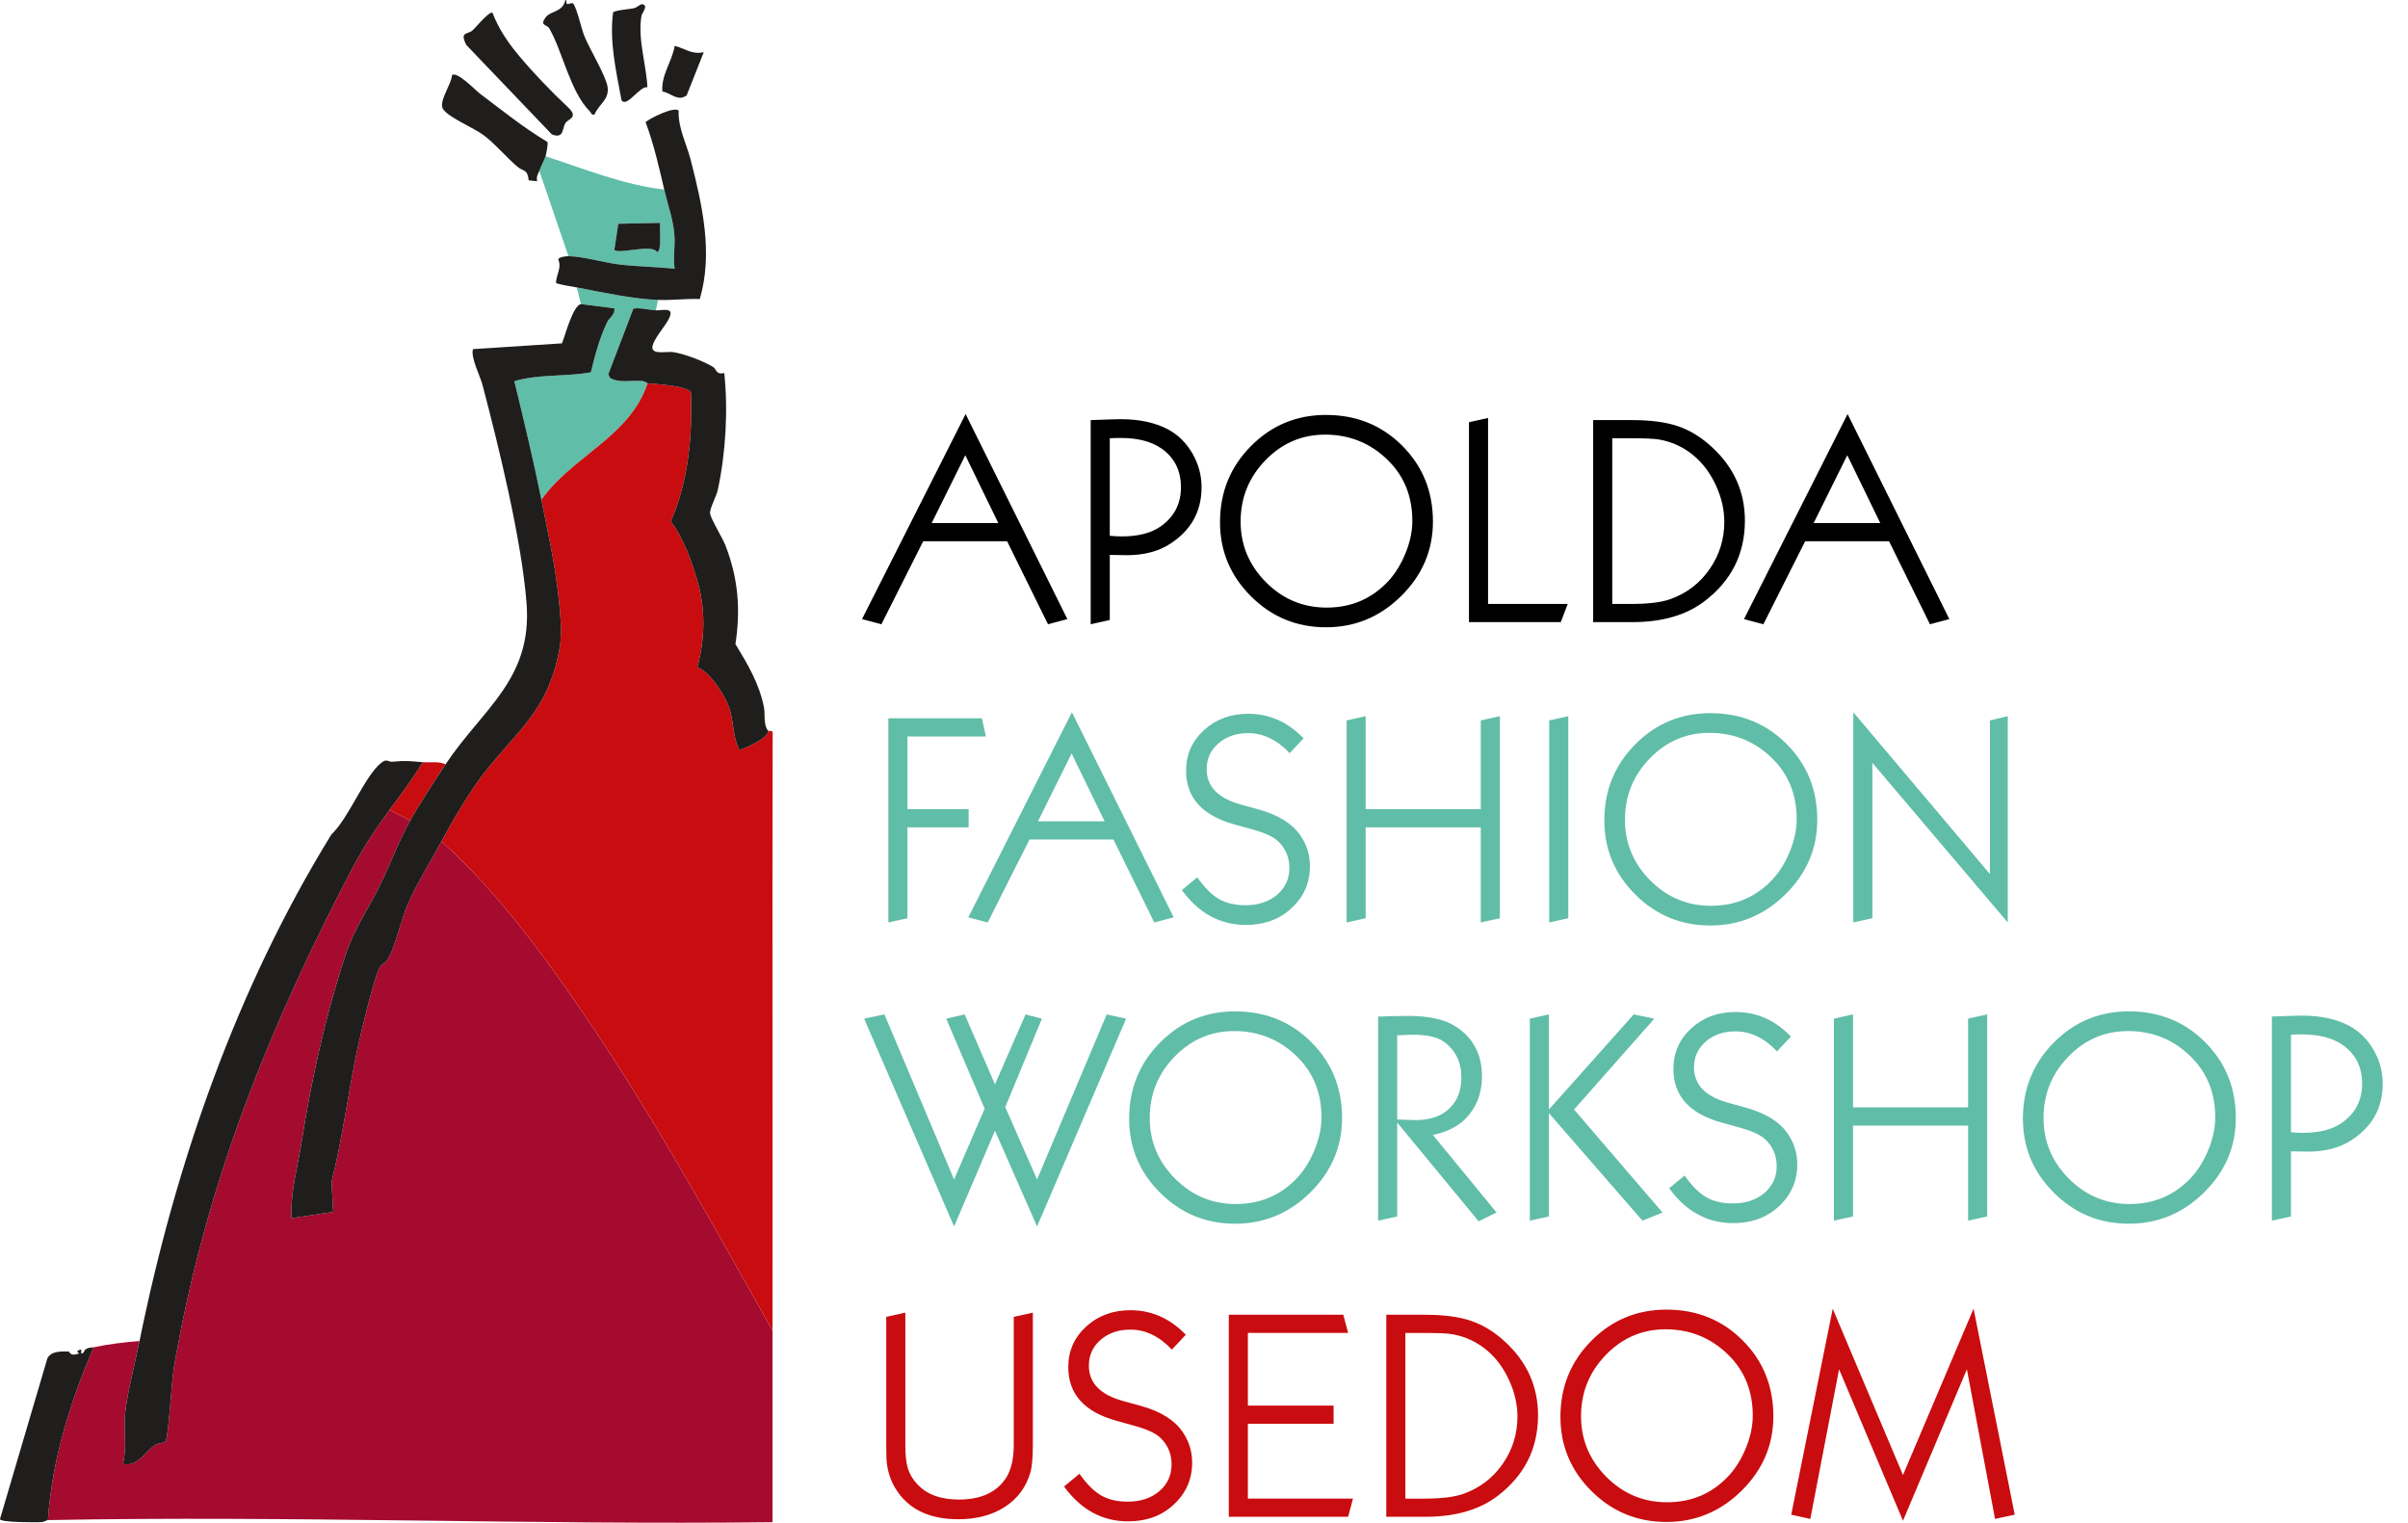
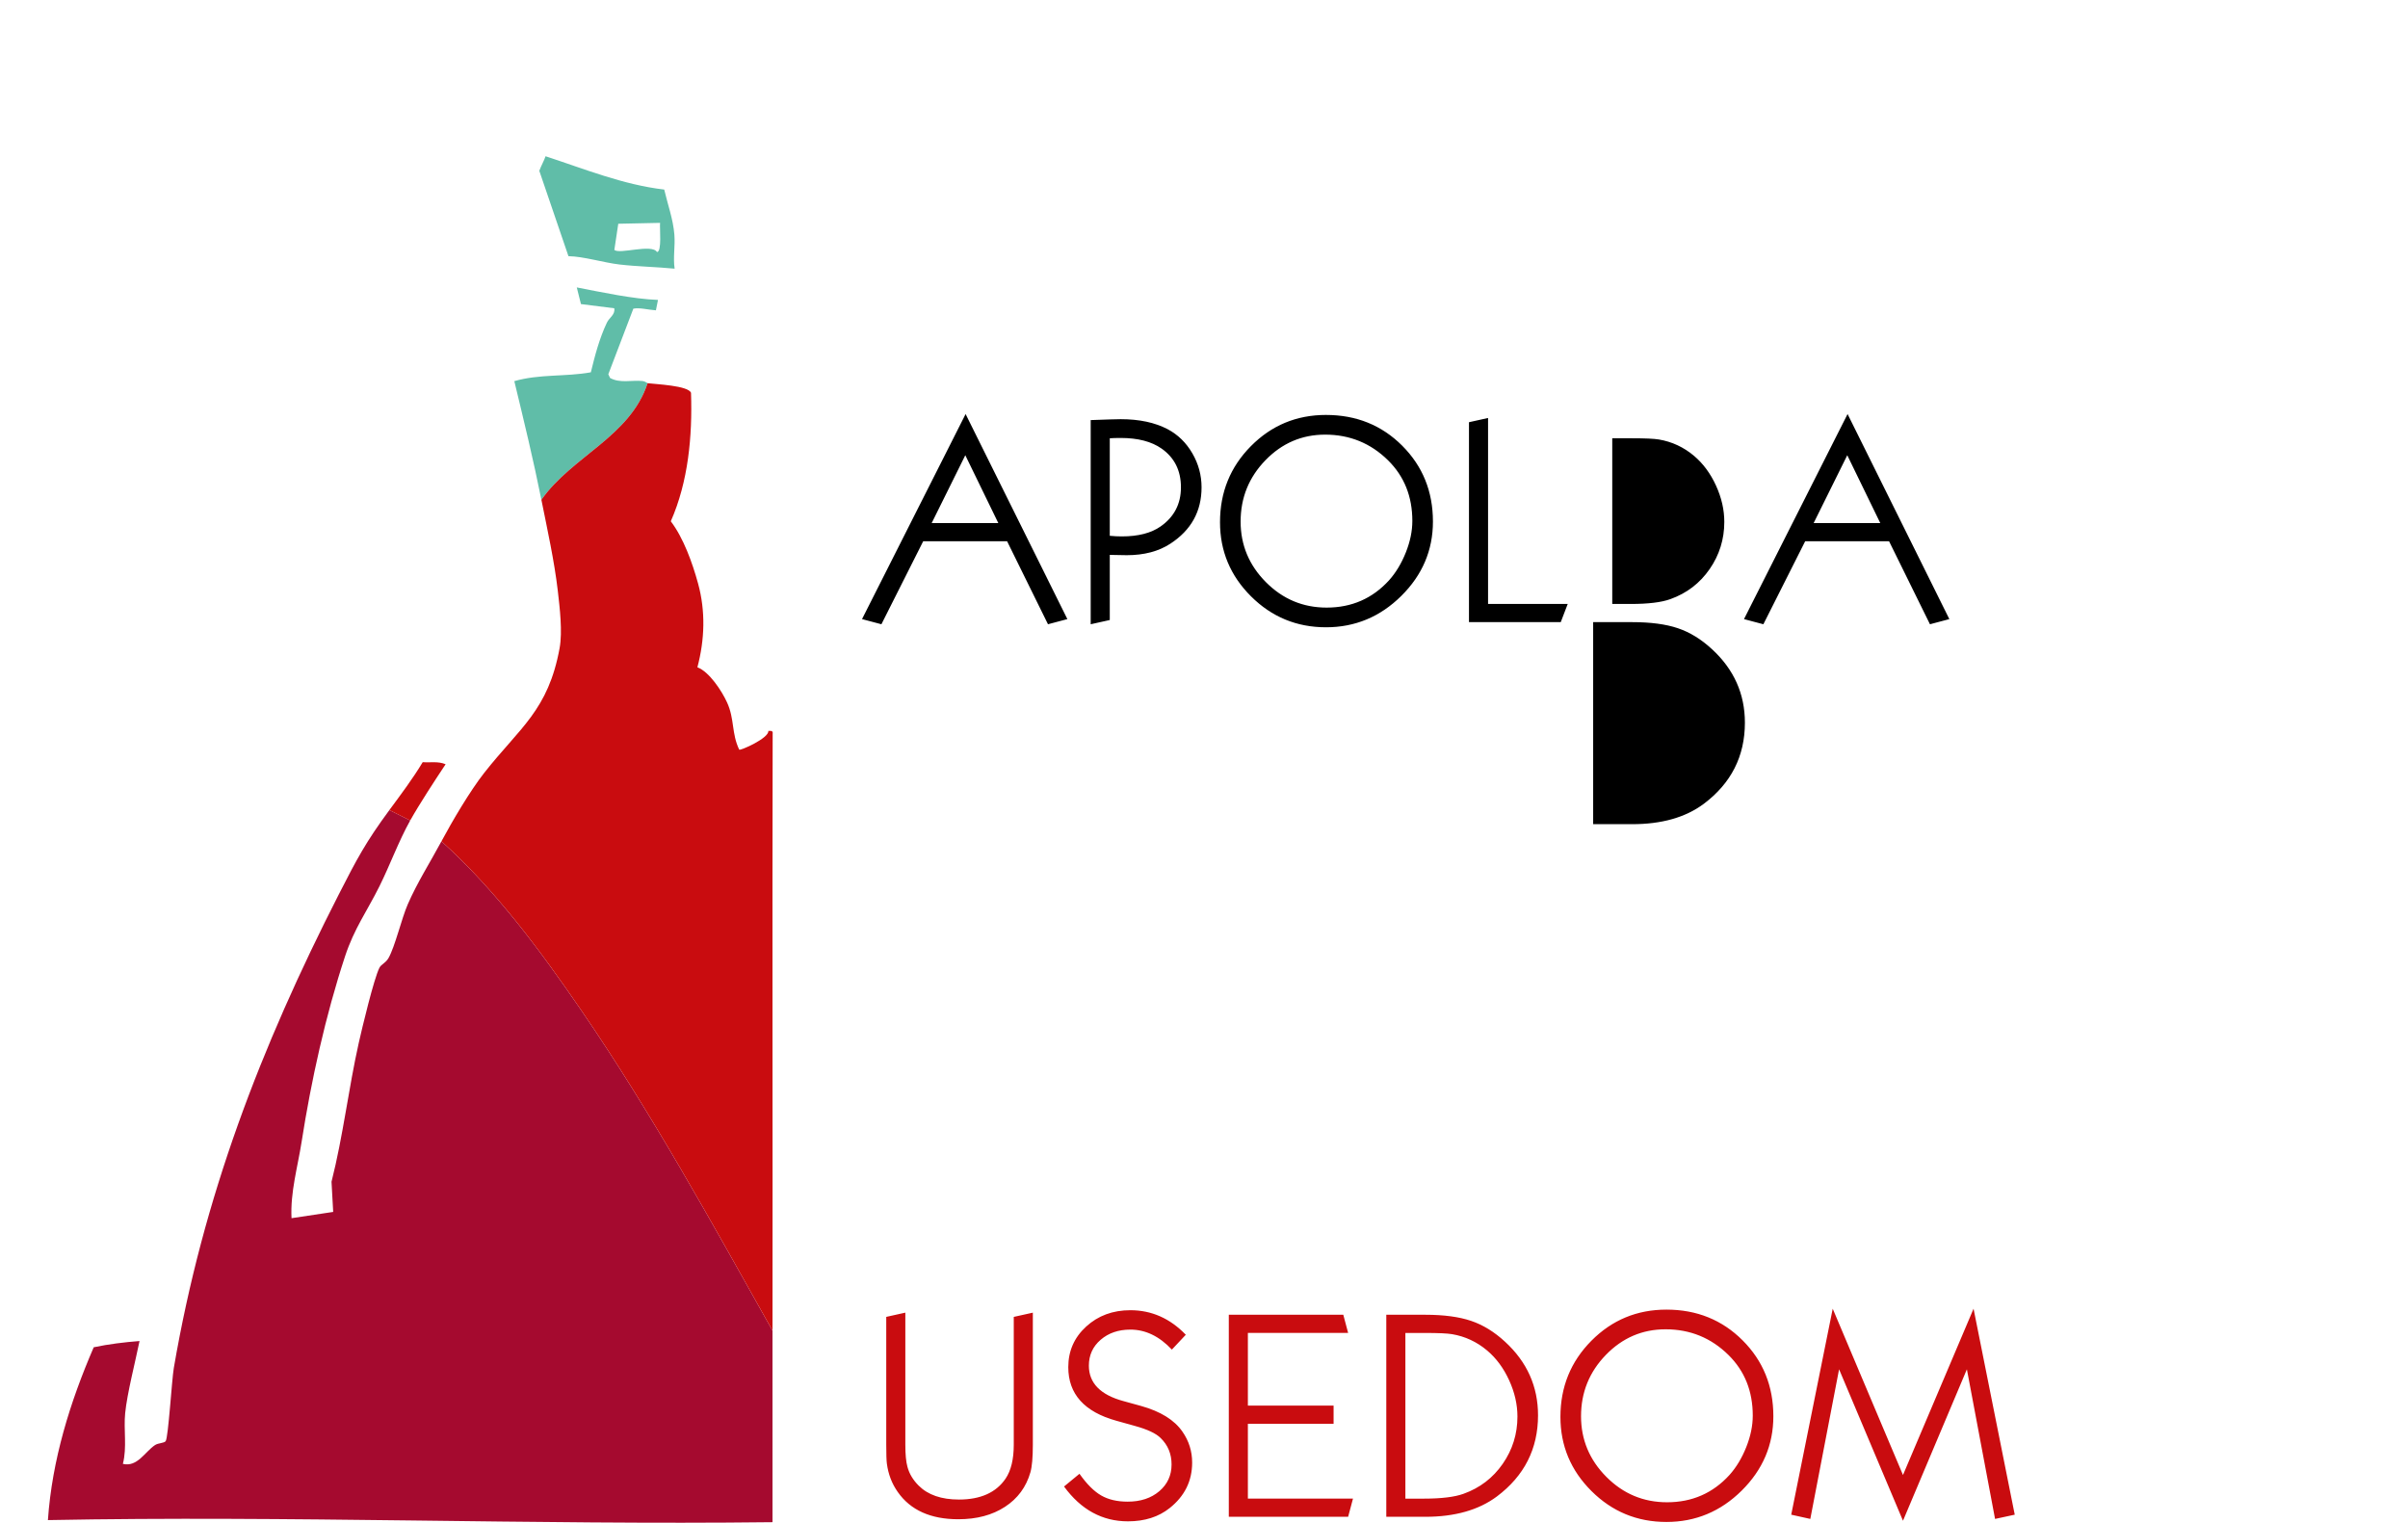
<svg xmlns="http://www.w3.org/2000/svg" viewBox="0 0 428 270.691">
  <path d="m72.911 145.814c-2.05 3.658-3.6 7.942-5.483 11.724-2.194 4.405-4.467 7.469-6.095 12.408-3.467 10.517-6.022 22.077-7.724 32.982-.701 4.492-2.022 8.943-1.793 13.567l7.405-1.113-.297-5.364c2.061-8.117 3.017-16.527 4.844-24.686.582-2.599 2.699-11.448 3.674-13.349.321-.626 1.098-.816 1.612-1.719 1.16-2.037 2.326-7.033 3.416-9.536 1.7-3.904 3.989-7.48 5.993-11.215 9.683 8.742 17.522 19.345 24.877 30.077 12.495 18.23 23.143 37.643 33.965 56.885-.014 11.343.009 22.703.002 34.047-42.911.506-85.881-1.204-128.79-.372.737-10.688 3.924-20.962 8.142-30.714 2.647-.563 5.437-.9 8.142-1.11-.75 3.693-2.204 9.31-2.552 12.806-.298 2.994.35 6.078-.407 9.025 2.572.621 3.913-2.146 5.718-3.344.577-.383 1.621-.322 1.889-.701.472-.667 1.089-10.923 1.444-12.988 5.22-30.442 15.435-56.952 29.362-84.246 3.166-6.204 4.773-9.242 8.955-14.914l3.701 1.85z" fill="#a50a2f" />
  <path d="m116.951 53.301-.37 1.85c-1.481-.106-2.839-.51-4.009-.297l-4.45 11.659.313.66c1.793.992 3.873.34 5.77.545.481.052.811.374.896.385-3.091 9.496-13.451 12.988-18.874 20.723-1.41-7.029-3.119-14.092-4.812-21.089 4.47-1.298 9.126-.755 13.603-1.572.724-2.98 1.525-6.028 2.846-8.814.45-.95 1.518-1.42 1.315-2.565l-5.92-.744-.74-2.96c4.401.851 10.052 2.066 14.433 2.22zm-19.984-25.533c-.203.669-.799 1.714-1.11 2.59l5.181 15.172c2.628.027 6.265 1.151 9.071 1.476 3.24.375 6.556.425 9.802.742-.301-2.011.12-3.963-.047-6.055-.22-2.761-1.192-5.362-1.803-8.004-7.338-.86-14.15-3.653-21.095-5.921zm19.8 17.015c-.922-1.507-6.723.478-7.571-.38l.697-4.638 7.43-.158c-.104.849.363 5.202-.555 5.176z" fill="#60bda8" />
  <path d="m115.101 68.103c1.386.175 7.284.417 7.721 1.716.258 7.712-.485 15.771-3.593 22.825 2.271 2.991 3.848 7.41 4.851 11.072 1.35 4.929 1.172 9.969-.124 14.876 2.118.794 4.336 4.198 5.273 6.249 1.357 2.969.766 5.485 2.162 8.39.255.185 5.308-2.055 5.175-3.33.053.059.92-.247.768.531-.084 35.348.016 70.701-.028 106.044-10.822-19.242-21.47-38.655-33.965-56.885-7.356-10.732-15.194-21.335-24.877-30.077 1.909-3.558 5.085-8.963 7.618-12.181 6.333-8.045 11.36-11.078 13.383-22.143.533-2.917.031-7.164-.324-10.22-.614-5.273-1.864-10.917-2.913-16.145 5.424-7.735 15.783-11.227 18.874-20.723zm-39.969 67.349c-1.769 2.95-3.883 5.746-5.921 8.511l3.701 1.85c1.668-2.976 4.392-7.131 6.291-9.991-1.34-.567-2.719-.264-4.071-.37z" fill="#c90c0f" />
-   <path d="m15.179 239.807c.769-.437.865-.239 1.48-.37-4.218 9.752-7.405 20.026-8.142 30.714-.197.004-.731.361-1.276.372-.763.016-7.246.087-7.242-.562l8.429-28.577c.736-1.338 2.486-1.187 3.789-1.207.503.834 1.072.561 1.85.366l-.369-.366c.21-.2.462-.303.74-.37l.004.739c.444.062.613-.669.736-.739zm70.861-215.73c1.965 1.494 3.961 3.877 5.925 5.548 1.112.945 1.754.3 2.013 2.426l1.506.163c-.222-.819.154-1.241.371-1.854.311-.877.907-1.921 1.11-2.59.13-.43.501-2.306.328-2.546-4.167-2.49-8.074-5.623-11.97-8.571-.905-.685-4.097-4.054-4.992-3.296-.027 1.601-2.54 4.788-1.532 6.106 1.192 1.559 5.433 3.243 7.239 4.615zm11.599-19.012c2.292 3.917 3.726 11.262 7.162 14.684.253.252.31.765.857.617.811-1.91 2.659-2.643 2.338-4.896-.286-2.005-3.254-6.835-4.177-9.17-.424-1.073-1.456-5.491-2.029-5.721-.307-.123-.803.276-1.04.095-.184-.141.059-.779-.266-.658-.467 2.207-2.679 1.887-3.541 3.119-1.046 1.494.246 1.16.696 1.93zm17.429 10.461c-.192-4.186-1.757-8.544-1.051-12.711.08-.472 1.307-1.864.149-2.062-.337-.058-.95.595-1.503.712-.778.164-3.416.36-3.694.746-.682 5.258.557 10.449 1.496 15.577.902 1.49 3.366-2.685 4.603-2.261zm6.979 1.424 3.044-7.682c-2.182.486-3.354-.69-5.175-1.111-.453 2.781-2.429 5.163-2.183 8.099 1.602.292 2.71 1.852 4.315.694zm-19.529 34.132c4.401.851 10.052 2.066 14.433 2.22 2.485.088 4.949-.252 7.429-.157 2.394-8.138.445-16.721-1.613-24.717-.746-2.9-2.269-5.706-2.146-8.769-.719-.808-5.023 1.3-5.872 2.046 1.447 3.888 2.379 7.945 3.312 11.984.61 2.642 1.583 5.243 1.803 8.004.167 2.092-.254 4.044.047 6.055-3.246-.317-6.562-.367-9.802-.742-2.807-.325-6.444-1.449-9.071-1.476-.444-.005-1.721.139-1.817.579.68 1.481-.393 2.722-.394 4.215 1.203.371 2.461.518 3.692.757zm7.375-11.315-.697 4.638c.848.857 6.649-1.128 7.571.38.919.027.452-4.326.555-5.176zm-.715 15.02-5.92-.744c-1.458.287-2.805 5.624-3.382 6.979l-15.814 1.025c-.429 1.508 1.284 4.78 1.696 6.349 2.932 11.169 6.942 27.492 7.831 38.797 1.068 13.576-7.86 18.803-14.385 28.631-1.899 2.861-4.624 7.015-6.291 9.991-2.05 3.658-3.6 7.942-5.483 11.724-2.194 4.405-4.467 7.469-6.095 12.408-3.467 10.517-6.022 22.077-7.724 32.982-.701 4.492-2.022 8.943-1.793 13.567l7.405-1.113-.297-5.364c2.061-8.117 3.017-16.527 4.844-24.686.582-2.599 2.699-11.448 3.674-13.349.321-.626 1.098-.816 1.612-1.719 1.16-2.037 2.326-7.033 3.416-9.536 1.7-3.904 3.989-7.48 5.993-11.215 1.909-3.558 5.085-8.963 7.618-12.181 6.333-8.045 11.36-11.078 13.383-22.143.533-2.917.031-7.164-.324-10.22-.614-5.273-1.864-10.917-2.913-16.145-1.41-7.029-3.119-14.091-4.812-21.089 4.47-1.298 9.126-.755 13.603-1.572.724-2.98 1.525-6.028 2.846-8.814.45-.95 1.518-1.42 1.315-2.565zm26.609 70.899c-.86-4.238-2.861-7.58-5.069-11.222.942-6.189.488-11.651-1.755-17.48-.544-1.415-2.7-4.872-2.758-5.78-.055-.877 1.119-2.965 1.375-4.145 1.413-6.524 1.856-14.204 1.149-20.755-1.518.326-1.38-.737-2.009-1.107-1.838-1.081-4.93-2.272-7.024-2.614-1.177-.192-4.149.607-3.696-1.155.471-1.837 3.098-4.249 3.187-5.711.062-1.018-1.808-.508-2.606-.565-1.481-.106-2.839-.51-4.009-.297l-4.45 11.659.313.66c1.793.992 3.873.34 5.77.545.481.052.811.374.896.385 1.386.175 7.284.417 7.721 1.716.258 7.712-.485 15.771-3.593 22.825 2.271 2.991 3.848 7.41 4.851 11.072 1.35 4.929 1.172 9.969-.124 14.876 2.118.794 4.336 4.198 5.273 6.249 1.357 2.969.766 5.485 2.162 8.39.255.185 5.308-2.055 5.175-3.33-.93-1.021-.543-3.057-.779-4.217zm-66.576 18.279c2.039-2.765 4.152-5.561 5.921-8.511-2.239-.175-2.948-.328-5.37-.081-.803.082-.959-.664-2.056.236-2.931 2.405-5.715 9.8-8.793 12.676-16.87 27.354-27.719 58.549-34.112 90.043-.75 3.693-2.204 9.31-2.552 12.806-.298 2.994.35 6.078-.407 9.025 2.572.621 3.913-2.146 5.718-3.344.577-.383 1.621-.322 1.889-.701.472-.667 1.089-10.923 1.444-12.988 5.22-30.442 15.435-56.952 29.362-84.246 3.166-6.204 4.773-9.242 8.955-14.914zm28.874-120.079c2.214.856 1.809-1.091 2.419-2.017.511-.777 2.433-.955.405-2.854-2.915-2.731-6.09-6.02-8.741-9.204-1.915-2.3-3.587-4.762-4.643-7.573-.688-.156-2.933 2.623-3.511 3.14-.893.799-2.367.191-1.129 2.615l15.199 15.893z" fill="#1f1e1c" />
-   <path d="m171.627 73.582 18.088 36.445-3.445.915-7.268-14.75h-14.912l-7.428 14.75-3.445-.915 18.411-36.445zm5.814 19.38-5.867-12.059-5.977 12.059zm19.811 5.653v11.574l-3.392.754v-36.284c2.907-.107 4.684-.161 5.329-.161 3.302 0 6.083.592 8.345 1.776 1.83.969 3.292 2.396 4.387 4.28 1.095 1.884 1.643 3.903 1.643 6.056 0 4.271-1.85 7.609-5.545 10.013-2.082 1.364-4.666 2.046-7.752 2.046-.826 0-1.831-.018-3.015-.054zm0-20.726v17.334c.717.072 1.435.107 2.153.107 2.906 0 5.203-.592 6.891-1.776 2.403-1.687 3.606-4.001 3.606-6.944 0-2.979-1.148-5.276-3.445-6.891-1.795-1.256-4.218-1.884-7.268-1.884-.754 0-1.399.019-1.938.054zm38.436-4.145c5.383 0 9.896 1.822 13.539 5.464 3.642 3.643 5.464 8.138 5.464 13.485 0 5.097-1.876 9.501-5.626 13.216-3.75 3.715-8.209 5.572-13.377 5.572-5.204 0-9.646-1.83-13.323-5.491-3.68-3.661-5.519-8.057-5.519-13.189 0-5.311 1.83-9.815 5.491-13.512 3.66-3.696 8.11-5.545 13.351-5.545zm-.161 3.499c-4.128 0-7.663 1.517-10.605 4.549-2.943 3.033-4.414 6.667-4.414 10.901 0 4.164 1.498 7.752 4.495 10.767 2.996 3.015 6.594 4.522 10.793 4.522 4.45 0 8.146-1.615 11.09-4.845 1.22-1.364 2.216-3.015 2.987-4.953s1.158-3.804 1.158-5.599c0-4.342-1.437-7.931-4.307-10.767-3.088-3.05-6.819-4.576-11.197-4.576zm28.962-2.96v33.053h14.158l-1.238 3.23h-16.312v-35.53l3.392-.753zm18.68 36.283v-35.907h6.944c3.266 0 5.966.359 8.102 1.077 2.135.719 4.154 1.957 6.057 3.715 3.911 3.589 5.867 7.949 5.867 13.081 0 5.958-2.44 10.767-7.321 14.427-3.229 2.405-7.465 3.607-12.704 3.607h-6.944zm3.392-3.23h3.283c3.123 0 5.473-.287 7.053-.861 2.906-1.041 5.229-2.817 6.971-5.33 1.74-2.512 2.611-5.311 2.611-8.398 0-2.153-.494-4.307-1.48-6.46-.987-2.153-2.288-3.911-3.903-5.275-1.83-1.542-3.912-2.512-6.244-2.907-.861-.143-2.459-.215-4.791-.215h-3.499v29.447zm41.828-33.753 18.088 36.445-3.445.915-7.268-14.75h-14.912l-7.429 14.75-3.445-.915zm5.813 19.38-5.867-12.059-5.976 12.059z" />
-   <path d="m175.234 130.889h-13.943v12.92h10.875v3.23h-10.875v16.15l-3.391.754v-36.284h16.633zm15.288-4.307 18.088 36.445-3.445.915-7.268-14.75h-14.912l-7.429 14.75-3.445-.915zm5.813 19.38-5.867-12.059-5.976 12.059zm35.367-14.75-2.476 2.638c-2.226-2.369-4.684-3.553-7.376-3.553-2.117 0-3.876.601-5.275 1.803-1.399 1.203-2.1 2.737-2.1 4.603 0 3.087 2.046 5.187 6.138 6.299l3.122.861c3.48.969 5.939 2.495 7.375 4.576 1.148 1.651 1.723 3.481 1.723 5.491 0 3.266-1.328 5.958-3.983 8.075-1.975 1.579-4.451 2.369-7.43 2.369-4.558 0-8.344-2.063-11.358-6.191l2.745-2.261c1.292 1.83 2.575 3.114 3.85 3.849 1.273.736 2.844 1.104 4.71 1.104 2.297 0 4.173-.619 5.626-1.857s2.18-2.826 2.18-4.764c0-1.866-.646-3.427-1.938-4.684-.826-.825-2.351-1.542-4.576-2.153l-3.283-.915c-5.707-1.579-8.56-4.755-8.56-9.528 0-2.871 1.058-5.276 3.176-7.214 2.117-1.938 4.737-2.907 7.859-2.907 3.769 0 7.053 1.453 9.852 4.36zm31.493 32.73v-16.904h-20.456v16.15l-3.392.754v-35.907l3.392-.753v16.526h20.456v-15.773l3.392-.753v35.906l-3.392.754zm15.557-36.66v35.906l-3.392.754v-35.907l3.392-.753zm25.248-.539c5.383 0 9.896 1.822 13.539 5.464 3.642 3.643 5.464 8.138 5.464 13.485 0 5.097-1.876 9.501-5.626 13.216-3.75 3.715-8.209 5.572-13.377 5.572-5.204 0-9.646-1.83-13.323-5.491-3.68-3.661-5.519-8.057-5.519-13.189 0-5.311 1.83-9.815 5.491-13.512 3.66-3.696 8.11-5.545 13.351-5.545zm-.161 3.499c-4.128 0-7.663 1.517-10.605 4.549-2.943 3.033-4.414 6.667-4.414 10.901 0 4.164 1.498 7.752 4.495 10.767 2.996 3.015 6.594 4.522 10.793 4.522 4.45 0 8.146-1.615 11.09-4.845 1.22-1.364 2.216-3.015 2.987-4.953s1.158-3.804 1.158-5.599c0-4.342-1.437-7.931-4.307-10.767-3.088-3.05-6.819-4.576-11.197-4.576zm53.024-2.96v36.66l-24.063-28.37v27.616l-3.392.754v-37.36l24.278 28.747v-27.293l3.177-.753zm-156.706 53.753-15.826 36.929-7.482-17.011-7.268 17.011-15.989-36.929 3.606-.753 12.382 29.339 5.438-12.597-6.838-15.988 3.283-.753 5.385 12.435 5.436-12.435 2.908.753-6.514 15.719 5.652 12.866 12.381-29.339zm19.381-1.292c5.383 0 9.896 1.822 13.539 5.464 3.642 3.643 5.464 8.138 5.464 13.485 0 5.097-1.876 9.501-5.626 13.216-3.75 3.715-8.209 5.572-13.377 5.572-5.204 0-9.646-1.83-13.323-5.491-3.68-3.661-5.519-8.057-5.519-13.189 0-5.311 1.83-9.815 5.491-13.512 3.66-3.696 8.11-5.545 13.351-5.545zm-.161 3.499c-4.128 0-7.663 1.517-10.605 4.549-2.943 3.033-4.414 6.667-4.414 10.901 0 4.164 1.498 7.752 4.495 10.767 2.996 3.015 6.594 4.522 10.793 4.522 4.45 0 8.146-1.615 11.09-4.845 1.22-1.364 2.216-3.015 2.987-4.953s1.158-3.804 1.158-5.599c0-4.342-1.437-7.931-4.307-10.767-3.088-3.05-6.819-4.576-11.197-4.576zm28.961 16.258v16.688l-3.392.754v-36.284c.933 0 1.471-.018 1.615-.054 1.363-.035 2.638-.054 3.821-.054 3.769 0 6.64.682 8.613 2.045 2.942 2.011 4.415 4.917 4.415 8.721 0 2.979-.97 5.473-2.907 7.483-1.364 1.399-3.303 2.369-5.814 2.907l11.306 13.781-3.177 1.561-14.48-17.549zm0-15.504v14.965l3.229.108c2.691 0 4.755-.735 6.191-2.207 1.327-1.364 1.991-3.14 1.991-5.33 0-2.763-1.041-4.899-3.122-6.406-1.149-.825-2.997-1.238-5.545-1.238-.036 0-.951.036-2.745.108zm45.703-2.961-14.266 16.15 15.72 18.303-3.554 1.454-16.634-19.111v18.357l-3.392.754v-35.907l3.392-.753v16.903l15.073-16.903zm24.278 3.176-2.476 2.638c-2.226-2.369-4.684-3.553-7.376-3.553-2.117 0-3.876.601-5.275 1.803-1.399 1.203-2.1 2.737-2.1 4.603 0 3.087 2.046 5.187 6.138 6.299l3.122.861c3.48.969 5.939 2.495 7.375 4.576 1.148 1.651 1.723 3.481 1.723 5.491 0 3.266-1.328 5.958-3.983 8.075-1.975 1.579-4.451 2.369-7.43 2.369-4.558 0-8.344-2.063-11.358-6.191l2.745-2.261c1.292 1.83 2.575 3.114 3.85 3.849 1.273.736 2.844 1.104 4.71 1.104 2.297 0 4.173-.619 5.626-1.857s2.18-2.826 2.18-4.764c0-1.866-.646-3.427-1.938-4.684-.826-.825-2.351-1.542-4.576-2.153l-3.283-.915c-5.707-1.579-8.56-4.755-8.56-9.528 0-2.871 1.058-5.276 3.176-7.214 2.117-1.938 4.737-2.907 7.859-2.907 3.769 0 7.053 1.453 9.852 4.36zm31.492 32.73v-16.904h-20.456v16.15l-3.392.754v-35.907l3.392-.753v16.526h20.456v-15.773l3.392-.753v35.906l-3.392.754zm28.585-37.199c5.383 0 9.896 1.822 13.539 5.464 3.642 3.643 5.464 8.138 5.464 13.485 0 5.097-1.876 9.501-5.626 13.216-3.75 3.715-8.209 5.572-13.377 5.572-5.204 0-9.646-1.83-13.323-5.491-3.68-3.661-5.519-8.057-5.519-13.189 0-5.311 1.83-9.815 5.491-13.512 3.66-3.696 8.11-5.545 13.351-5.545zm-.161 3.499c-4.128 0-7.663 1.517-10.605 4.549-2.943 3.033-4.414 6.667-4.414 10.901 0 4.164 1.498 7.752 4.495 10.767 2.996 3.015 6.594 4.522 10.793 4.522 4.45 0 8.146-1.615 11.09-4.845 1.22-1.364 2.216-3.015 2.987-4.953s1.158-3.804 1.158-5.599c0-4.342-1.437-7.931-4.307-10.767-3.088-3.05-6.819-4.576-11.197-4.576zm28.962 21.372v11.574l-3.392.754v-36.284c2.907-.107 4.684-.161 5.329-.161 3.302 0 6.083.592 8.345 1.776 1.83.969 3.292 2.396 4.387 4.28 1.095 1.884 1.643 3.903 1.643 6.056 0 4.271-1.85 7.609-5.545 10.013-2.082 1.364-4.666 2.046-7.752 2.046-.826 0-1.831-.018-3.015-.054zm0-20.726v17.334c.717.072 1.435.107 2.153.107 2.906 0 5.203-.592 6.891-1.776 2.403-1.687 3.606-4.001 3.606-6.944 0-2.979-1.148-5.276-3.445-6.891-1.795-1.256-4.218-1.884-7.268-1.884-.754 0-1.399.019-1.938.054z" fill="#60bda8" />
+   <path d="m171.627 73.582 18.088 36.445-3.445.915-7.268-14.75h-14.912l-7.428 14.75-3.445-.915 18.411-36.445zm5.814 19.38-5.867-12.059-5.977 12.059zm19.811 5.653v11.574l-3.392.754v-36.284c2.907-.107 4.684-.161 5.329-.161 3.302 0 6.083.592 8.345 1.776 1.83.969 3.292 2.396 4.387 4.28 1.095 1.884 1.643 3.903 1.643 6.056 0 4.271-1.85 7.609-5.545 10.013-2.082 1.364-4.666 2.046-7.752 2.046-.826 0-1.831-.018-3.015-.054zm0-20.726v17.334c.717.072 1.435.107 2.153.107 2.906 0 5.203-.592 6.891-1.776 2.403-1.687 3.606-4.001 3.606-6.944 0-2.979-1.148-5.276-3.445-6.891-1.795-1.256-4.218-1.884-7.268-1.884-.754 0-1.399.019-1.938.054zm38.436-4.145c5.383 0 9.896 1.822 13.539 5.464 3.642 3.643 5.464 8.138 5.464 13.485 0 5.097-1.876 9.501-5.626 13.216-3.75 3.715-8.209 5.572-13.377 5.572-5.204 0-9.646-1.83-13.323-5.491-3.68-3.661-5.519-8.057-5.519-13.189 0-5.311 1.83-9.815 5.491-13.512 3.66-3.696 8.11-5.545 13.351-5.545zm-.161 3.499c-4.128 0-7.663 1.517-10.605 4.549-2.943 3.033-4.414 6.667-4.414 10.901 0 4.164 1.498 7.752 4.495 10.767 2.996 3.015 6.594 4.522 10.793 4.522 4.45 0 8.146-1.615 11.09-4.845 1.22-1.364 2.216-3.015 2.987-4.953s1.158-3.804 1.158-5.599c0-4.342-1.437-7.931-4.307-10.767-3.088-3.05-6.819-4.576-11.197-4.576zm28.962-2.96v33.053h14.158l-1.238 3.23h-16.312v-35.53l3.392-.753zm18.68 36.283h6.944c3.266 0 5.966.359 8.102 1.077 2.135.719 4.154 1.957 6.057 3.715 3.911 3.589 5.867 7.949 5.867 13.081 0 5.958-2.44 10.767-7.321 14.427-3.229 2.405-7.465 3.607-12.704 3.607h-6.944zm3.392-3.23h3.283c3.123 0 5.473-.287 7.053-.861 2.906-1.041 5.229-2.817 6.971-5.33 1.74-2.512 2.611-5.311 2.611-8.398 0-2.153-.494-4.307-1.48-6.46-.987-2.153-2.288-3.911-3.903-5.275-1.83-1.542-3.912-2.512-6.244-2.907-.861-.143-2.459-.215-4.791-.215h-3.499v29.447zm41.828-33.753 18.088 36.445-3.445.915-7.268-14.75h-14.912l-7.429 14.75-3.445-.915zm5.813 19.38-5.867-12.059-5.976 12.059z" />
  <path d="m157.523 234.036 3.392-.753v23.471c0 1.723.125 3.033.376 3.93.323 1.221.987 2.334 1.992 3.338 1.65 1.651 4.037 2.477 7.16 2.477 3.84 0 6.602-1.238 8.289-3.715.969-1.435 1.455-3.445 1.455-6.029v-22.717l3.391-.753v23.471c0 2.262-.145 3.895-.432 4.899-.752 2.62-2.26 4.665-4.521 6.137-2.26 1.472-5.025 2.207-8.289 2.207-4.918 0-8.506-1.615-10.768-4.845-1.041-1.472-1.687-3.158-1.938-5.061-.072-.538-.107-1.65-.107-3.338v-22.717zm53.241 3.176-2.476 2.638c-2.226-2.369-4.684-3.553-7.376-3.553-2.117 0-3.876.601-5.275 1.803-1.399 1.203-2.1 2.737-2.1 4.603 0 3.087 2.046 5.187 6.138 6.298l3.122.861c3.48.97 5.939 2.495 7.375 4.576 1.148 1.651 1.723 3.481 1.723 5.491 0 3.266-1.328 5.957-3.983 8.074-1.975 1.579-4.451 2.369-7.43 2.369-4.558 0-8.344-2.063-11.358-6.19l2.745-2.262c1.292 1.831 2.575 3.114 3.85 3.85 1.273.735 2.844 1.104 4.71 1.104 2.297 0 4.173-.619 5.626-1.857s2.18-2.826 2.18-4.765c0-1.865-.646-3.427-1.938-4.683-.826-.825-2.351-1.543-4.576-2.153l-3.283-.916c-5.707-1.578-8.56-4.755-8.56-9.528 0-2.871 1.058-5.276 3.176-7.214 2.117-1.938 4.737-2.907 7.859-2.907 3.769 0 7.053 1.453 9.852 4.36zm28.854-.323h-17.818v12.92h15.234v3.23h-15.234v13.297h18.68l-.861 3.229h-21.21v-35.907h20.349l.861 3.23zm6.783 32.677v-35.907h6.944c3.266 0 5.966.359 8.102 1.077 2.135.719 4.154 1.957 6.057 3.715 3.911 3.589 5.867 7.949 5.867 13.081 0 5.958-2.44 10.767-7.321 14.428-3.229 2.404-7.465 3.606-12.704 3.606h-6.944zm3.392-3.229h3.283c3.123 0 5.473-.287 7.053-.861 2.906-1.041 5.229-2.817 6.971-5.33 1.74-2.512 2.611-5.311 2.611-8.397 0-2.153-.494-4.307-1.48-6.461-.987-2.153-2.288-3.911-3.903-5.275-1.83-1.542-3.912-2.512-6.244-2.907-.861-.143-2.459-.215-4.791-.215h-3.499v29.447zm46.402-33.592c5.383 0 9.896 1.822 13.539 5.464 3.642 3.643 5.464 8.138 5.464 13.486 0 5.096-1.876 9.501-5.626 13.216-3.75 3.714-8.209 5.571-13.377 5.571-5.204 0-9.646-1.83-13.323-5.491-3.68-3.66-5.519-8.056-5.519-13.188 0-5.312 1.83-9.815 5.491-13.512 3.66-3.696 8.11-5.545 13.351-5.545zm-.161 3.499c-4.128 0-7.663 1.517-10.605 4.549-2.943 3.033-4.414 6.667-4.414 10.902 0 4.163 1.498 7.752 4.495 10.767 2.996 3.015 6.594 4.521 10.793 4.521 4.45 0 8.146-1.615 11.09-4.845 1.22-1.363 2.216-3.015 2.987-4.953.771-1.938 1.158-3.804 1.158-5.599 0-4.342-1.437-7.931-4.307-10.766-3.088-3.05-6.819-4.576-11.197-4.576zm54.748-3.661 7.321 36.606-3.499.754-5.007-26.594-11.358 26.917-11.359-26.917-5.114 26.594-3.391-.754 7.375-36.606 12.489 29.555 12.543-29.555z" fill="#c90c0f" />
</svg>